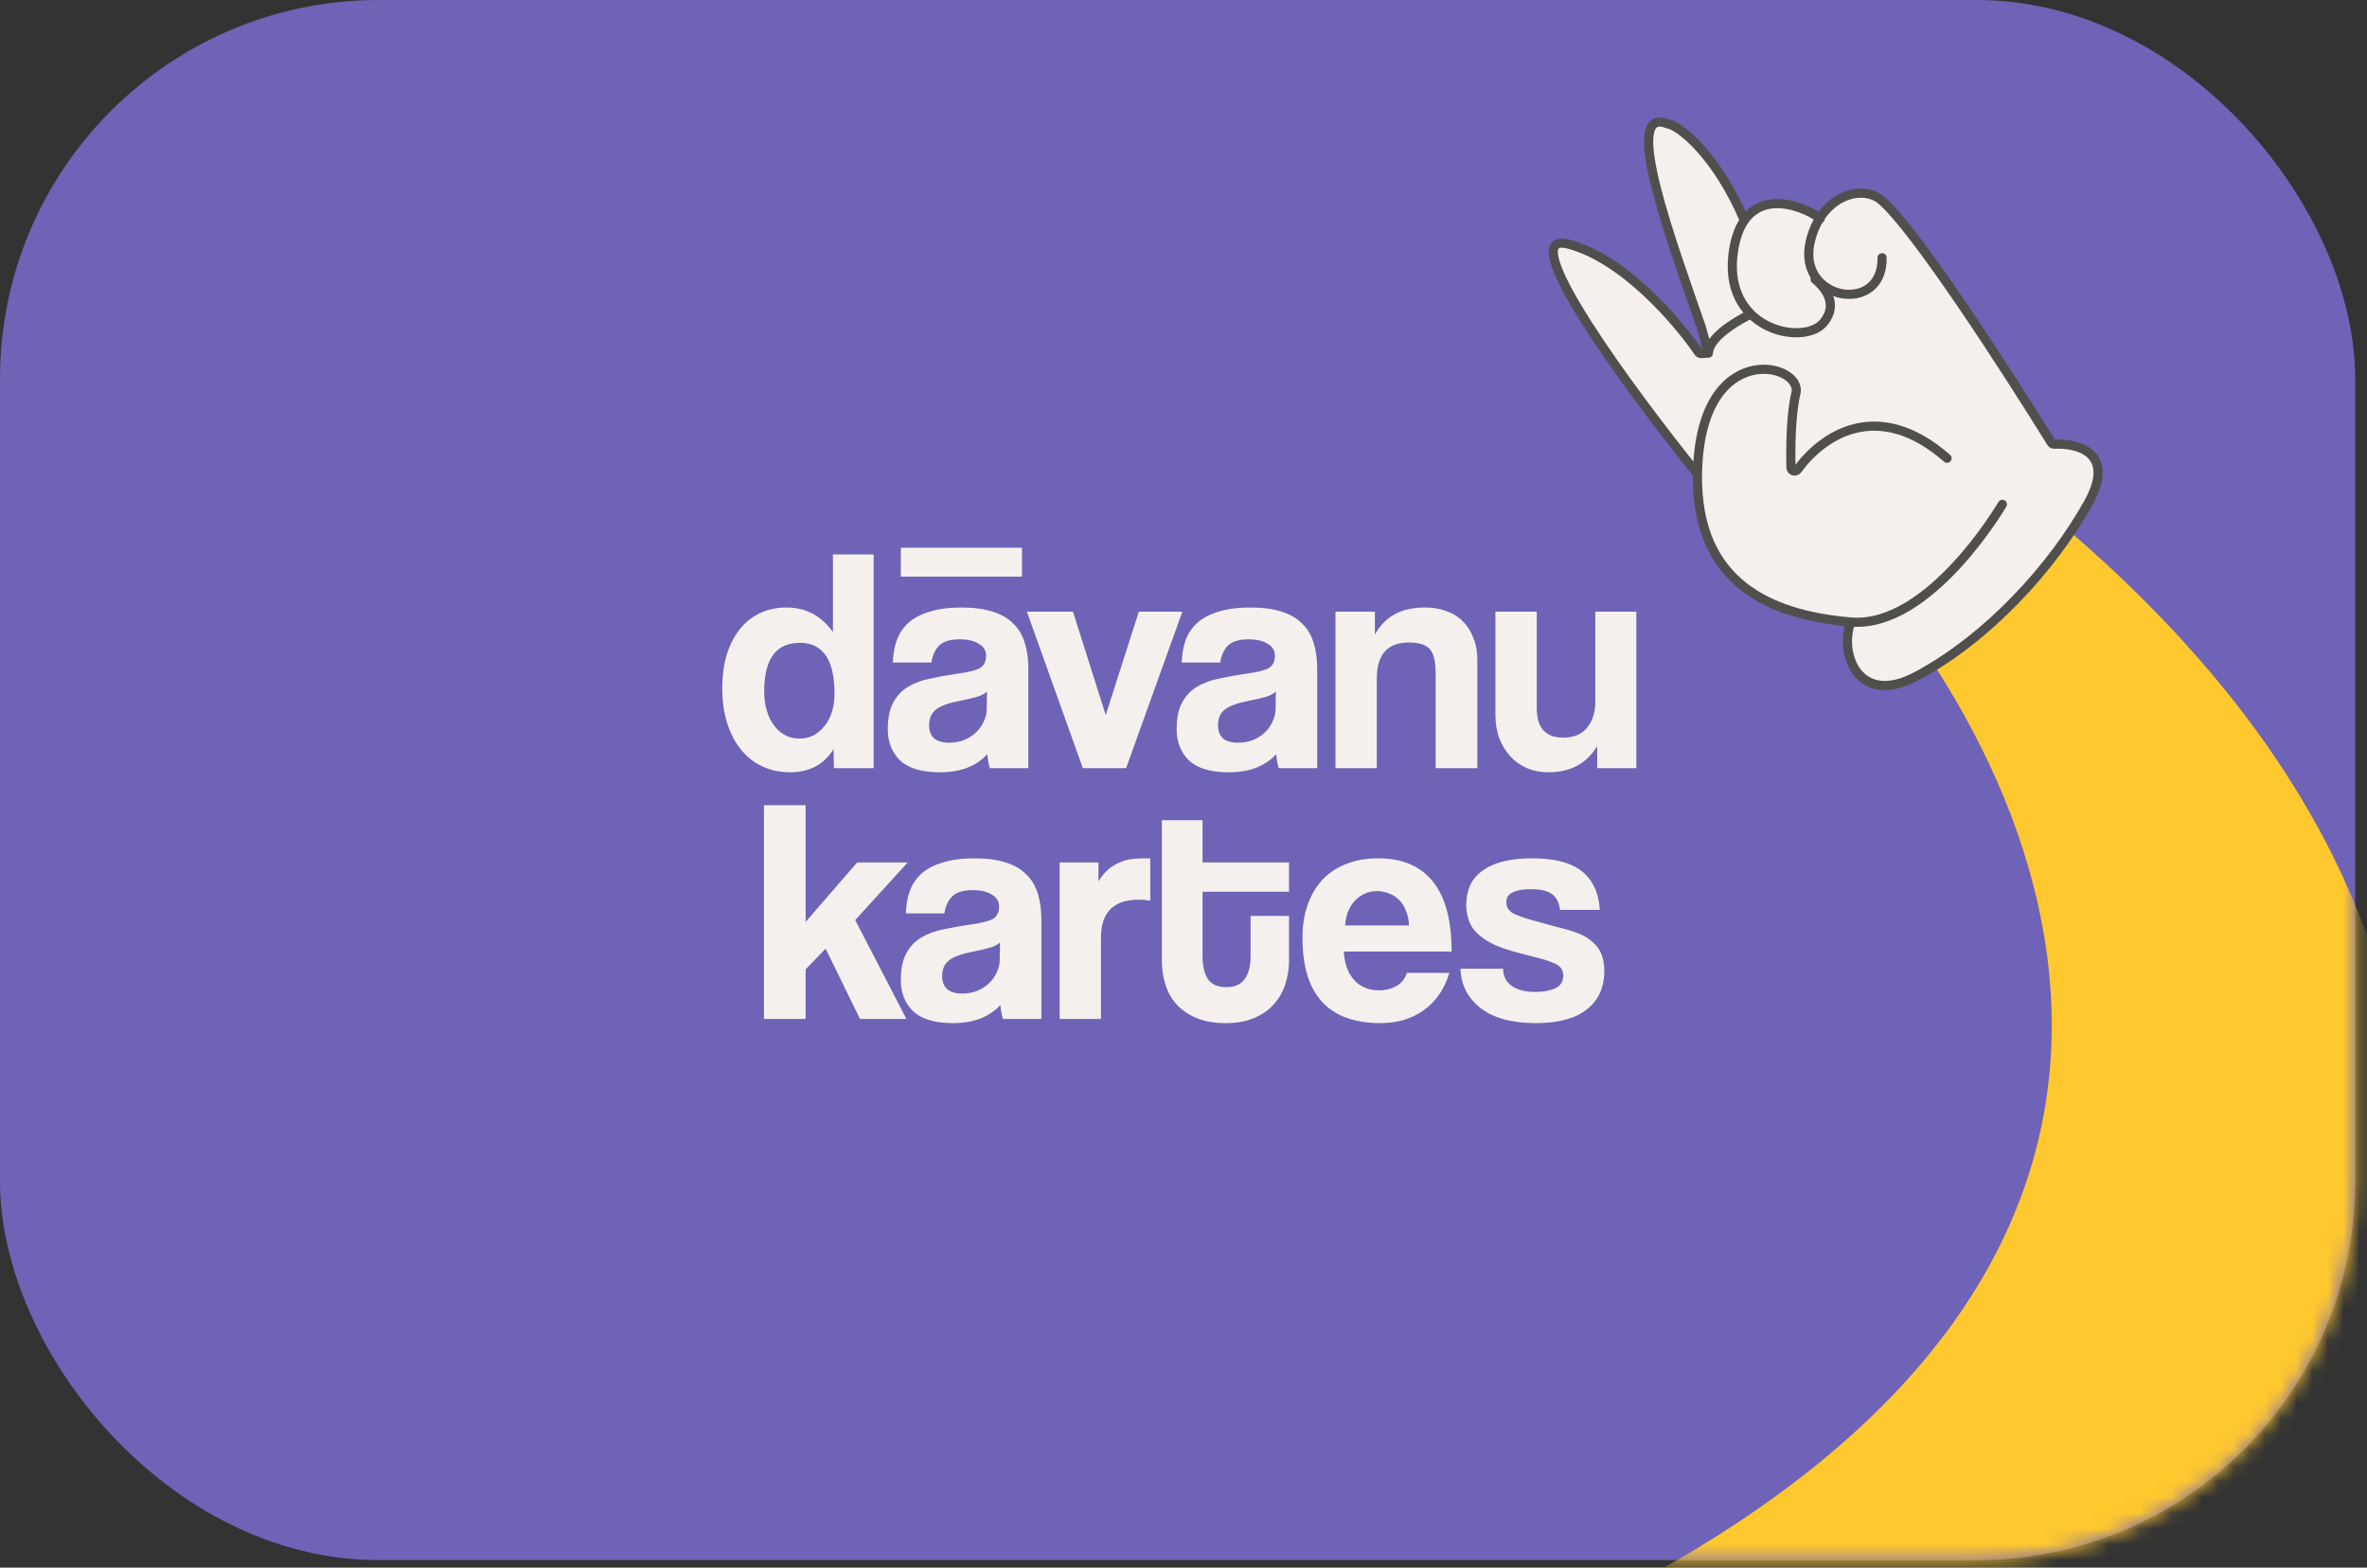
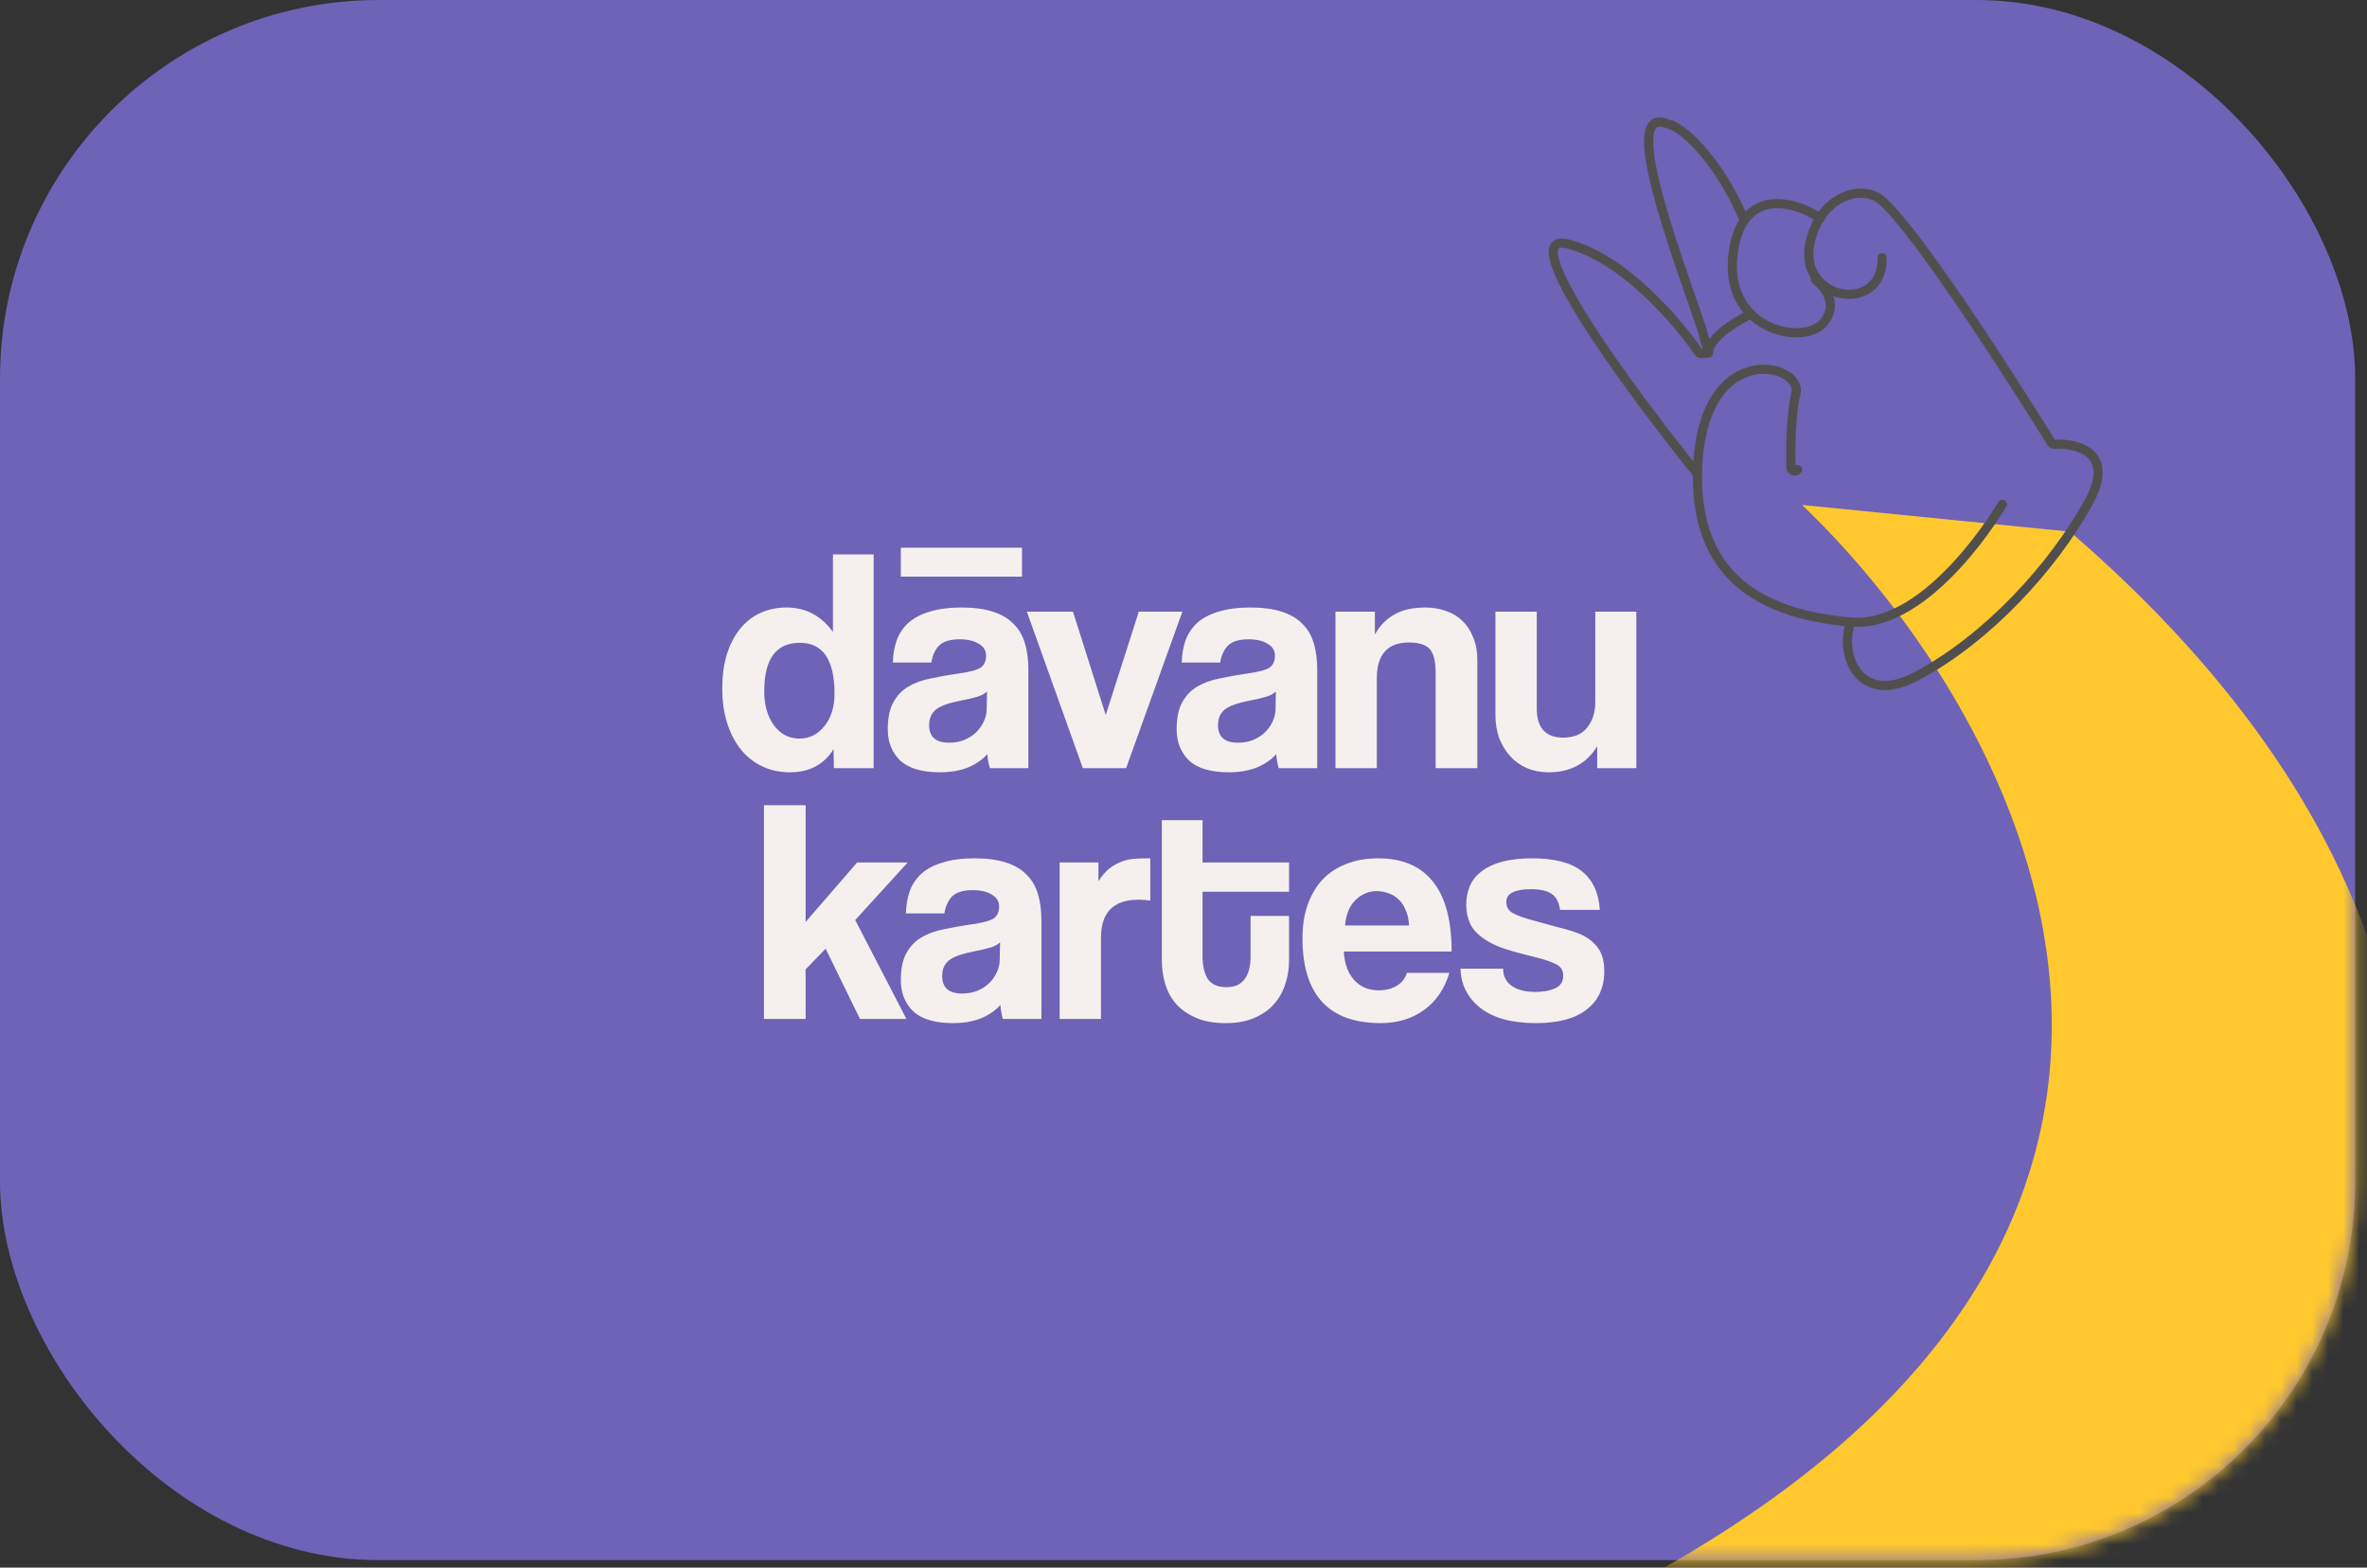
<svg xmlns="http://www.w3.org/2000/svg" width="151" height="100" viewBox="0 0 151 100" fill="none">
  <rect x="0" y="0" width="151" height="100" fill="#333333" stroke="none" />
  <rect width="150.247" height="99.52" rx="24.155" fill="#6E63B6" />
  <mask id="mask0_157_1259" style="mask-type:alpha" maskUnits="userSpaceOnUse" x="0" y="0" width="151" height="100">
    <rect width="150.247" height="99.52" rx="24.155" fill="#6E63B6" />
  </mask>
  <g mask="url(#mask0_157_1259)">
    <path d="M132.052 33.914C176.18 71.977 142.692 113.808 120.431 129.965C96.317 130.025 59.073 124.457 103.014 101.706C146.956 78.954 129.287 45.896 114.959 32.211L132.052 33.914Z" fill="#FFC82F" />
-     <path d="M108.289 30.235C108.179 37.2 112.943 39.242 118.067 39.679C117.309 41.728 118.573 45.082 122.232 43.15C126.806 40.734 130.964 36.157 133.226 32.075C134.985 28.901 132.589 28.261 131.058 28.335C130.977 28.339 130.902 28.303 130.86 28.235C128.085 23.744 122.137 14.535 120.004 12.758C119.018 11.936 117.147 12.251 116.093 13.916C115.119 13.198 112.584 12.185 111.281 14.055C109.542 9.947 107.171 8.03 106.43 7.911C106.408 7.908 106.386 7.902 106.365 7.894C103.391 6.692 106.7 15.561 108.533 20.876L108.99 22.523L108.544 22.554C108.467 22.559 108.395 22.524 108.351 22.461C106.99 20.466 103.533 16.451 100.02 15.563C96.445 14.661 104.043 24.968 108.289 30.235Z" fill="#F5F0ED" />
-     <path d="M118.067 39.679C112.943 39.242 108.179 37.2 108.289 30.235M118.067 39.679C123.108 40.109 127.738 32.172 127.738 32.172M118.067 39.679C117.309 41.728 118.573 45.082 122.232 43.15C126.806 40.734 130.964 36.157 133.226 32.075C134.985 28.901 132.589 28.261 131.058 28.335C130.977 28.339 130.902 28.303 130.86 28.235C128.085 23.744 122.137 14.535 120.004 12.758C118.765 11.725 116.131 12.488 115.471 15.466C114.646 19.189 120.128 20.124 120.066 16.441M108.289 30.235C108.426 21.53 115.044 23.152 114.568 25.09C114.252 26.377 114.219 28.483 114.254 29.835C114.259 30.049 114.55 30.125 114.676 29.952C116.234 27.805 119.767 25.342 124.21 29.232M108.289 30.235C104.043 24.968 96.445 14.661 100.02 15.563C103.533 16.451 106.99 20.466 108.351 22.461C108.395 22.524 108.467 22.559 108.544 22.554L108.99 22.523M108.99 22.523C109.027 21.288 111.644 20.06 111.644 20.06M108.99 22.523L108.533 20.876C106.7 15.561 103.391 6.692 106.365 7.894C106.386 7.902 106.408 7.908 106.43 7.911C107.171 8.03 109.542 9.947 111.281 14.055M116.125 13.94C114.962 13.058 111.348 11.668 110.614 15.829C109.696 21.031 115.05 22.12 116.326 20.588C117.347 19.363 116.352 18.28 115.792 17.813" stroke="#514F4D" stroke-width="0.584" stroke-linecap="round" />
+     <path d="M118.067 39.679C112.943 39.242 108.179 37.2 108.289 30.235M118.067 39.679C123.108 40.109 127.738 32.172 127.738 32.172M118.067 39.679C117.309 41.728 118.573 45.082 122.232 43.15C126.806 40.734 130.964 36.157 133.226 32.075C134.985 28.901 132.589 28.261 131.058 28.335C130.977 28.339 130.902 28.303 130.86 28.235C128.085 23.744 122.137 14.535 120.004 12.758C118.765 11.725 116.131 12.488 115.471 15.466C114.646 19.189 120.128 20.124 120.066 16.441M108.289 30.235C108.426 21.53 115.044 23.152 114.568 25.09C114.252 26.377 114.219 28.483 114.254 29.835C114.259 30.049 114.55 30.125 114.676 29.952M108.289 30.235C104.043 24.968 96.445 14.661 100.02 15.563C103.533 16.451 106.99 20.466 108.351 22.461C108.395 22.524 108.467 22.559 108.544 22.554L108.99 22.523M108.99 22.523C109.027 21.288 111.644 20.06 111.644 20.06M108.99 22.523L108.533 20.876C106.7 15.561 103.391 6.692 106.365 7.894C106.386 7.902 106.408 7.908 106.43 7.911C107.171 8.03 109.542 9.947 111.281 14.055M116.125 13.94C114.962 13.058 111.348 11.668 110.614 15.829C109.696 21.031 115.05 22.12 116.326 20.588C117.347 19.363 116.352 18.28 115.792 17.813" stroke="#514F4D" stroke-width="0.584" stroke-linecap="round" />
  </g>
  <path d="M51.005 47.113C51.641 47.113 52.169 46.849 52.588 46.322C53.021 45.794 53.237 45.104 53.237 44.252C53.237 42.088 52.5 41.005 51.026 41.005C49.511 41.005 48.753 42.034 48.753 44.09C48.753 44.983 48.963 45.713 49.382 46.281C49.801 46.836 50.343 47.113 51.005 47.113ZM53.197 49L53.176 47.783C52.568 48.77 51.641 49.264 50.397 49.264C49.761 49.264 49.179 49.142 48.652 48.898C48.124 48.655 47.671 48.303 47.292 47.843C46.913 47.383 46.616 46.822 46.399 46.159C46.183 45.496 46.075 44.746 46.075 43.907C46.075 43.15 46.163 42.46 46.339 41.837C46.528 41.202 46.798 40.654 47.15 40.194C47.502 39.734 47.928 39.382 48.428 39.139C48.943 38.882 49.524 38.753 50.173 38.753C51.404 38.753 52.392 39.274 53.136 40.316V35.365H55.733V49H53.197ZM62.965 44.11C62.83 44.245 62.634 44.353 62.377 44.435C62.12 44.516 61.748 44.604 61.261 44.698C60.504 44.847 59.983 45.037 59.699 45.267C59.415 45.496 59.273 45.828 59.273 46.261C59.273 47.005 59.699 47.377 60.551 47.377C60.889 47.377 61.2 47.323 61.484 47.214C61.782 47.093 62.032 46.937 62.235 46.748C62.451 46.545 62.62 46.315 62.742 46.058C62.877 45.787 62.945 45.503 62.945 45.206L62.965 44.11ZM63.148 49C63.067 48.743 63.013 48.445 62.986 48.107C62.675 48.459 62.262 48.743 61.748 48.959C61.234 49.162 60.639 49.264 59.962 49.264C58.813 49.264 57.967 49.014 57.426 48.513C56.898 47.999 56.635 47.336 56.635 46.525C56.635 45.808 56.75 45.239 56.98 44.82C57.21 44.387 57.528 44.049 57.933 43.806C58.339 43.562 58.819 43.386 59.374 43.278C59.942 43.156 60.558 43.048 61.22 42.953C61.883 42.859 62.33 42.737 62.56 42.588C62.789 42.426 62.904 42.169 62.904 41.817C62.904 41.492 62.749 41.242 62.438 41.066C62.14 40.877 61.734 40.782 61.22 40.782C60.612 40.782 60.172 40.918 59.901 41.188C59.645 41.459 59.482 41.817 59.415 42.264H56.959C56.973 41.749 57.054 41.276 57.203 40.843C57.365 40.41 57.615 40.038 57.954 39.727C58.305 39.416 58.758 39.179 59.313 39.017C59.868 38.841 60.544 38.753 61.342 38.753C62.127 38.753 62.789 38.841 63.331 39.017C63.885 39.193 64.325 39.45 64.65 39.788C64.988 40.113 65.231 40.525 65.38 41.026C65.529 41.513 65.603 42.067 65.603 42.69V49H63.148ZM57.467 36.785V34.939H65.197V36.785H57.467ZM69.078 49L65.507 39.017H68.449L70.539 45.611L72.649 39.017H75.429L71.838 49H69.078ZM81.393 44.11C81.258 44.245 81.062 44.353 80.805 44.435C80.548 44.516 80.176 44.604 79.689 44.698C78.931 44.847 78.411 45.037 78.127 45.267C77.843 45.496 77.701 45.828 77.701 46.261C77.701 47.005 78.127 47.377 78.979 47.377C79.317 47.377 79.628 47.323 79.912 47.214C80.21 47.093 80.46 46.937 80.663 46.748C80.879 46.545 81.048 46.315 81.17 46.058C81.305 45.787 81.373 45.503 81.373 45.206L81.393 44.11ZM81.576 49C81.495 48.743 81.441 48.445 81.414 48.107C81.103 48.459 80.69 48.743 80.176 48.959C79.662 49.162 79.067 49.264 78.39 49.264C77.24 49.264 76.395 49.014 75.854 48.513C75.326 47.999 75.063 47.336 75.063 46.525C75.063 45.808 75.178 45.239 75.408 44.82C75.638 44.387 75.956 44.049 76.361 43.806C76.767 43.562 77.247 43.386 77.802 43.278C78.37 43.156 78.986 43.048 79.648 42.953C80.311 42.859 80.758 42.737 80.987 42.588C81.218 42.426 81.332 42.169 81.332 41.817C81.332 41.492 81.177 41.242 80.866 41.066C80.568 40.877 80.162 40.782 79.648 40.782C79.04 40.782 78.6 40.918 78.329 41.188C78.072 41.459 77.91 41.817 77.843 42.264H75.387C75.401 41.749 75.482 41.276 75.631 40.843C75.793 40.41 76.043 40.038 76.382 39.727C76.733 39.416 77.186 39.179 77.741 39.017C78.296 38.841 78.972 38.753 79.77 38.753C80.555 38.753 81.218 38.841 81.759 39.017C82.313 39.193 82.753 39.45 83.077 39.788C83.416 40.113 83.659 40.525 83.808 41.026C83.957 41.513 84.031 42.067 84.031 42.69V49H81.576ZM91.586 49V42.953C91.586 42.182 91.457 41.662 91.2 41.391C90.943 41.12 90.504 40.985 89.881 40.985C88.515 40.985 87.832 41.749 87.832 43.278V49H85.194V39.017H87.71V40.478C88.022 39.91 88.434 39.484 88.948 39.2C89.462 38.902 90.125 38.753 90.936 38.753C91.41 38.753 91.85 38.828 92.255 38.977C92.661 39.112 93.006 39.321 93.29 39.605C93.588 39.889 93.818 40.241 93.98 40.661C94.156 41.066 94.244 41.54 94.244 42.081V49H91.586ZM101.892 49V47.6C101.216 48.709 100.181 49.264 98.787 49.264C98.287 49.264 97.827 49.176 97.408 49C97.002 48.824 96.65 48.574 96.353 48.249C96.055 47.925 95.818 47.539 95.642 47.093C95.48 46.646 95.399 46.146 95.399 45.591V39.017H98.037V45.185C98.037 46.43 98.598 47.052 99.721 47.052C100.397 47.052 100.905 46.842 101.243 46.423C101.594 45.99 101.77 45.442 101.77 44.78V39.017H104.388V49H101.892ZM54.862 65L52.671 60.516L51.393 61.835V65H48.735V51.365H51.393V58.811L54.68 55.017H57.906L54.558 58.69L57.825 65H54.862ZM63.798 60.11C63.662 60.245 63.466 60.353 63.209 60.435C62.952 60.516 62.58 60.604 62.093 60.698C61.336 60.847 60.815 61.037 60.531 61.267C60.247 61.496 60.105 61.828 60.105 62.261C60.105 63.005 60.531 63.377 61.383 63.377C61.721 63.377 62.032 63.323 62.316 63.214C62.614 63.093 62.864 62.937 63.067 62.748C63.284 62.545 63.453 62.315 63.574 62.058C63.71 61.787 63.777 61.503 63.777 61.206L63.798 60.11ZM63.98 65C63.899 64.743 63.845 64.445 63.818 64.107C63.507 64.459 63.094 64.743 62.58 64.959C62.066 65.162 61.471 65.264 60.795 65.264C59.645 65.264 58.799 65.013 58.258 64.513C57.731 63.999 57.467 63.336 57.467 62.525C57.467 61.808 57.582 61.239 57.812 60.82C58.042 60.387 58.36 60.049 58.766 59.806C59.171 59.562 59.652 59.386 60.206 59.278C60.774 59.156 61.39 59.048 62.053 58.953C62.715 58.859 63.162 58.737 63.392 58.588C63.622 58.426 63.737 58.169 63.737 57.817C63.737 57.492 63.581 57.242 63.27 57.066C62.972 56.877 62.567 56.782 62.053 56.782C61.444 56.782 61.004 56.918 60.734 57.188C60.477 57.459 60.314 57.817 60.247 58.264H57.792C57.805 57.749 57.886 57.276 58.035 56.843C58.197 56.41 58.448 56.038 58.786 55.727C59.138 55.416 59.591 55.179 60.145 55.017C60.7 54.841 61.376 54.753 62.174 54.753C62.959 54.753 63.622 54.841 64.163 55.017C64.718 55.193 65.157 55.45 65.482 55.788C65.82 56.113 66.063 56.525 66.212 57.026C66.361 57.513 66.435 58.067 66.435 58.69V65H63.98ZM67.599 65V55.017H70.074V56.214C70.29 55.876 70.514 55.612 70.744 55.423C70.987 55.233 71.231 55.092 71.474 54.997C71.731 54.889 71.988 54.821 72.245 54.794C72.502 54.767 72.766 54.753 73.037 54.753H73.381V57.452C73.138 57.411 72.894 57.391 72.651 57.391C71.041 57.391 70.236 58.196 70.236 59.806V65H67.599ZM79.779 58.426H82.234V61.267C82.234 61.794 82.153 62.301 81.99 62.788C81.842 63.262 81.598 63.688 81.26 64.067C80.935 64.432 80.516 64.723 80.002 64.939C79.501 65.156 78.9 65.264 78.196 65.264C77.466 65.264 76.843 65.156 76.329 64.939C75.815 64.723 75.389 64.432 75.051 64.067C74.727 63.701 74.49 63.275 74.341 62.788C74.192 62.301 74.118 61.787 74.118 61.246V52.318H76.715V55.017H82.234V56.884H76.715V60.983C76.715 61.618 76.83 62.112 77.06 62.464C77.303 62.802 77.696 62.971 78.237 62.971C78.764 62.971 79.15 62.802 79.393 62.464C79.65 62.126 79.779 61.645 79.779 61.023V58.426ZM89.886 59.035C89.873 58.669 89.805 58.352 89.683 58.081C89.575 57.797 89.426 57.567 89.237 57.391C89.047 57.202 88.831 57.066 88.587 56.985C88.344 56.891 88.094 56.843 87.837 56.843C87.309 56.843 86.849 57.039 86.457 57.432C86.078 57.81 85.862 58.345 85.808 59.035H89.886ZM85.727 60.698C85.767 61.456 85.984 62.058 86.376 62.504C86.782 62.951 87.309 63.174 87.958 63.174C88.391 63.174 88.77 63.079 89.095 62.89C89.433 62.687 89.649 62.41 89.744 62.058H92.463C92.152 63.086 91.611 63.877 90.84 64.432C90.069 64.987 89.149 65.264 88.08 65.264C84.752 65.264 83.089 63.451 83.089 59.826C83.089 59.055 83.197 58.358 83.413 57.736C83.63 57.114 83.941 56.579 84.347 56.133C84.766 55.687 85.273 55.349 85.868 55.118C86.464 54.875 87.147 54.753 87.918 54.753C89.46 54.753 90.623 55.247 91.408 56.234C92.206 57.222 92.605 58.71 92.605 60.698H85.727ZM99.523 58.04C99.455 57.553 99.279 57.215 98.995 57.026C98.711 56.823 98.265 56.721 97.656 56.721C97.155 56.721 96.77 56.789 96.499 56.924C96.229 57.046 96.094 57.256 96.094 57.553C96.094 57.851 96.229 58.081 96.499 58.243C96.77 58.392 97.176 58.541 97.717 58.69C98.285 58.852 98.826 59.001 99.34 59.136C99.854 59.258 100.307 59.393 100.699 59.542C101.227 59.758 101.633 60.056 101.917 60.435C102.201 60.8 102.343 61.307 102.343 61.956C102.343 62.998 101.971 63.81 101.227 64.391C100.497 64.973 99.414 65.264 97.981 65.264C96.439 65.264 95.255 64.939 94.43 64.29C93.618 63.641 93.199 62.809 93.172 61.794H95.891C95.891 62.267 96.073 62.633 96.439 62.89C96.804 63.147 97.311 63.275 97.96 63.275C98.434 63.275 98.846 63.201 99.198 63.052C99.55 62.89 99.725 62.619 99.725 62.24C99.725 61.889 99.563 61.639 99.239 61.49C98.927 61.341 98.555 61.212 98.123 61.104C97.284 60.901 96.608 60.719 96.094 60.556C95.579 60.394 95.147 60.198 94.795 59.968C94.322 59.67 93.99 59.332 93.801 58.953C93.625 58.575 93.537 58.162 93.537 57.716C93.537 57.296 93.611 56.904 93.76 56.539C93.909 56.174 94.152 55.862 94.491 55.605C94.829 55.335 95.262 55.125 95.789 54.977C96.33 54.828 96.98 54.753 97.737 54.753C99.184 54.753 100.246 55.031 100.923 55.585C101.613 56.14 101.991 56.958 102.059 58.04H99.523Z" fill="#F5F0ED" />
</svg>